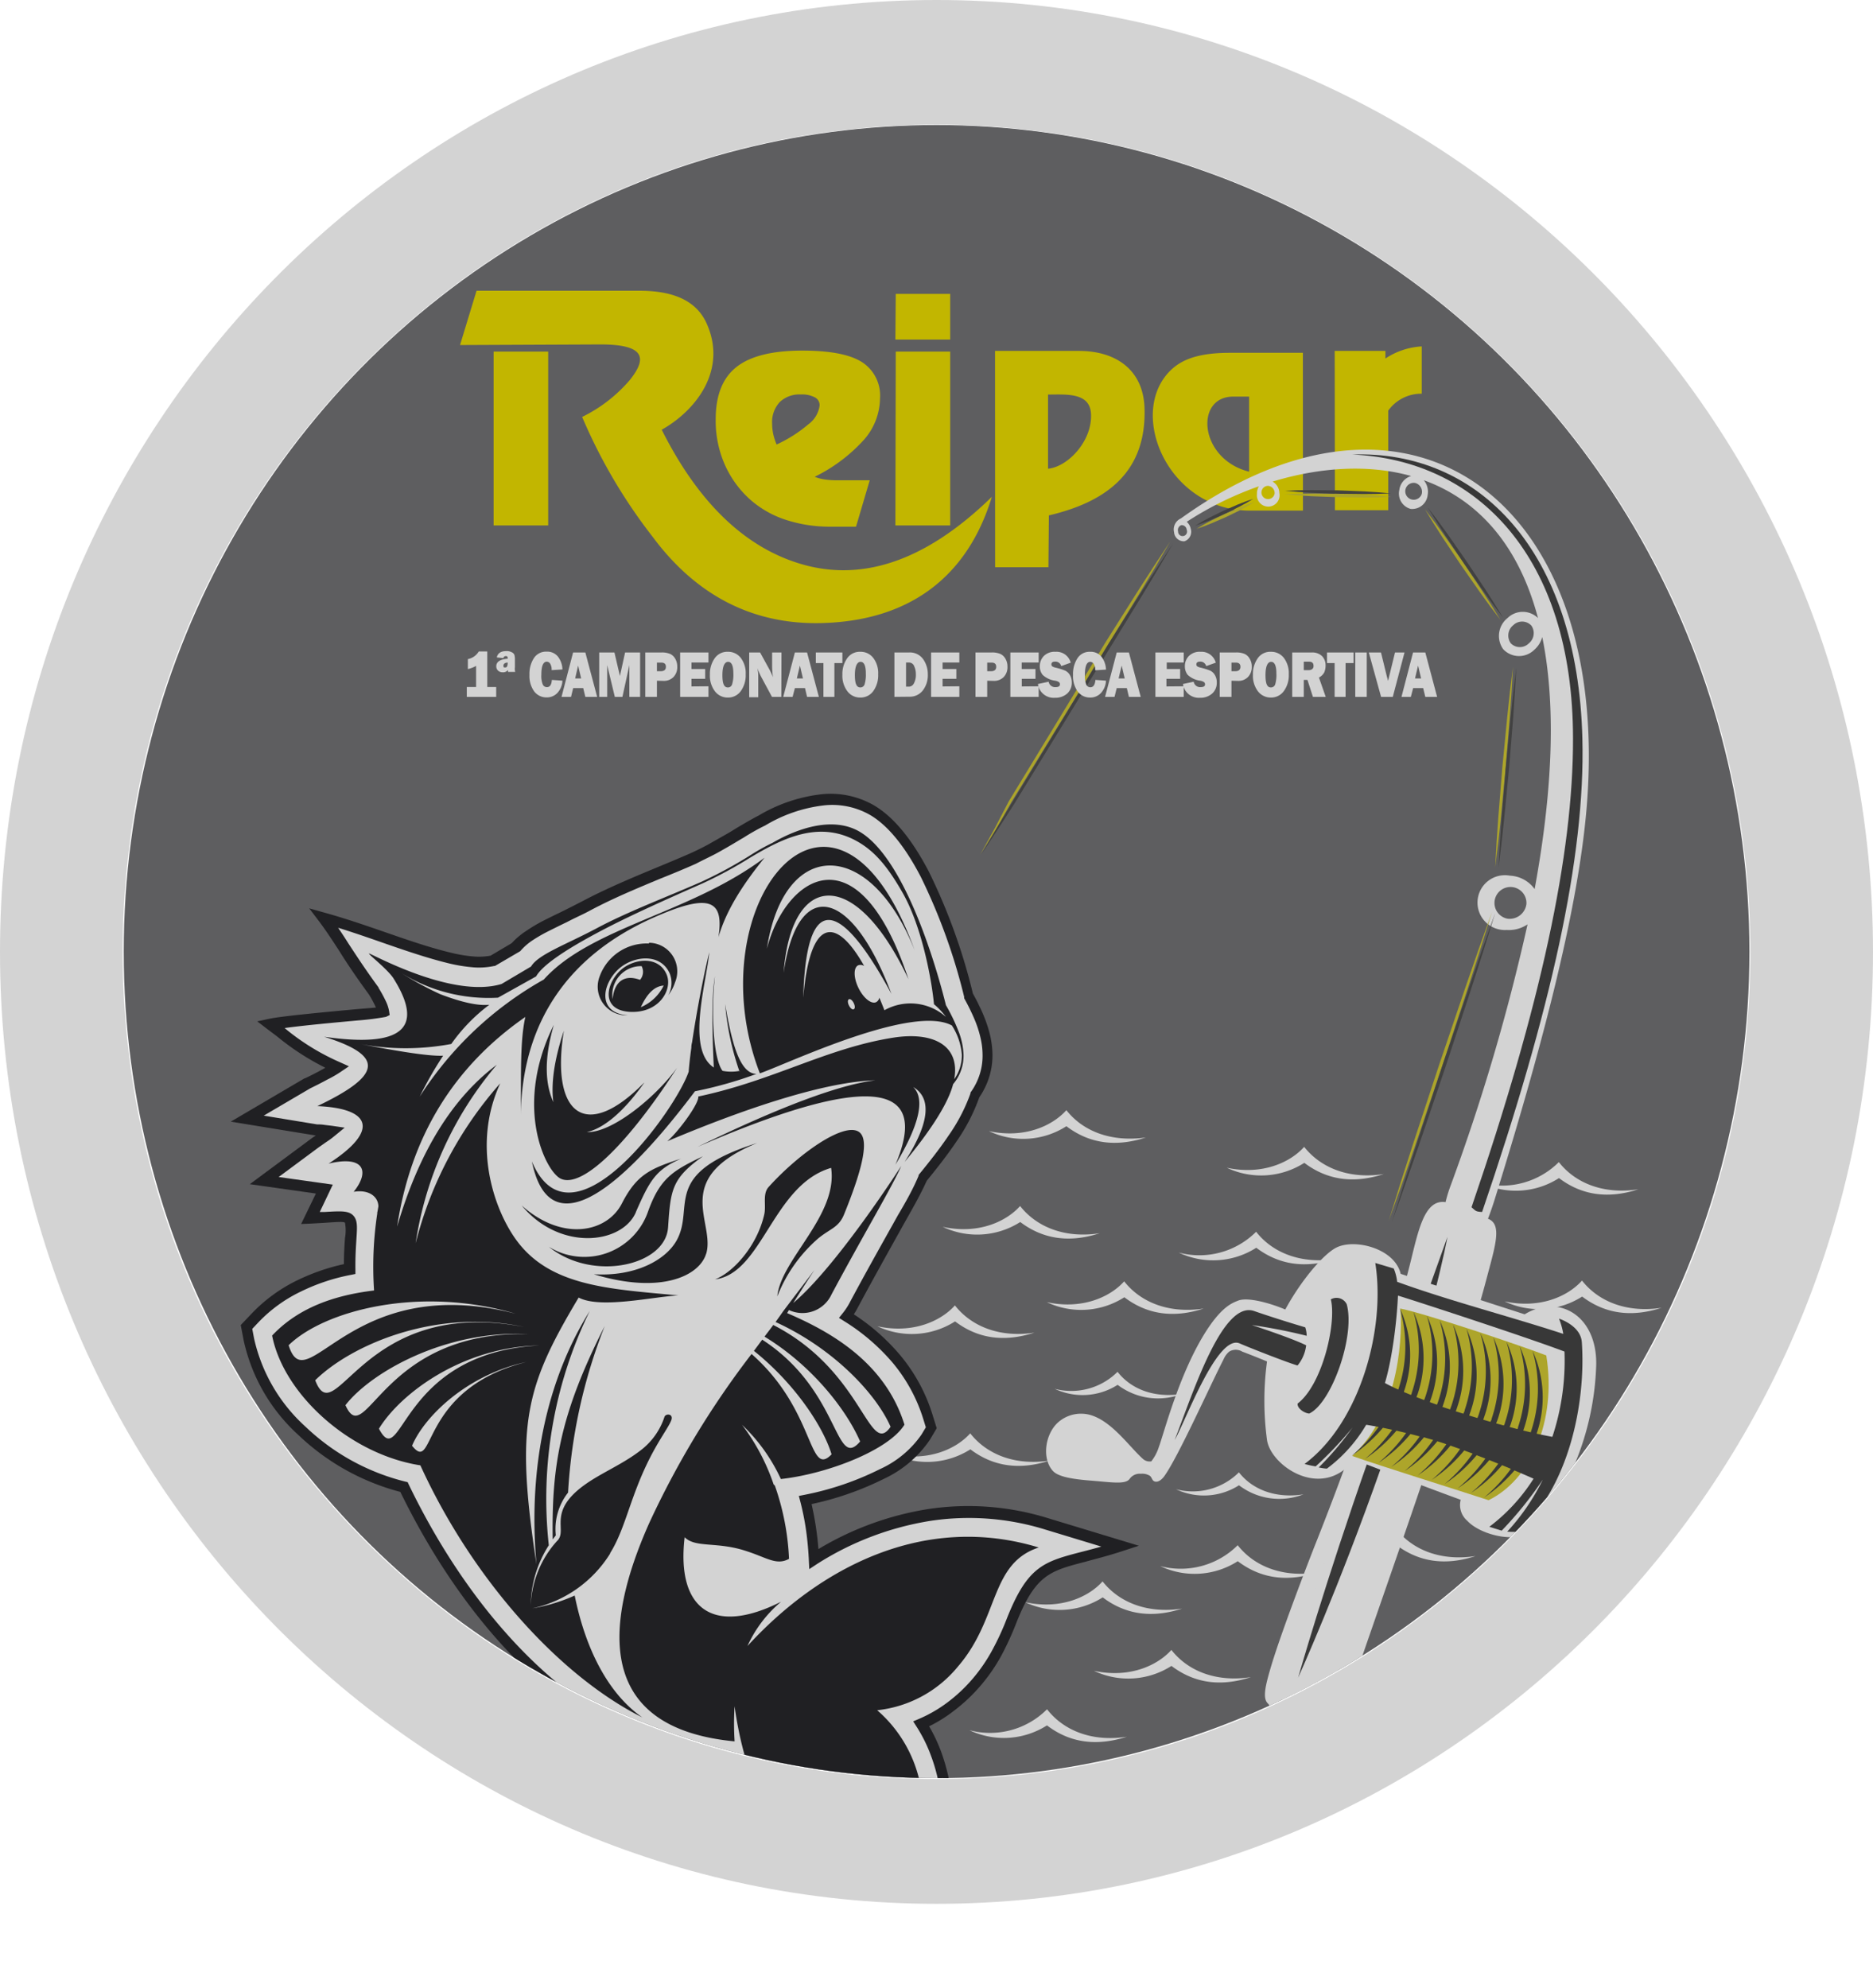
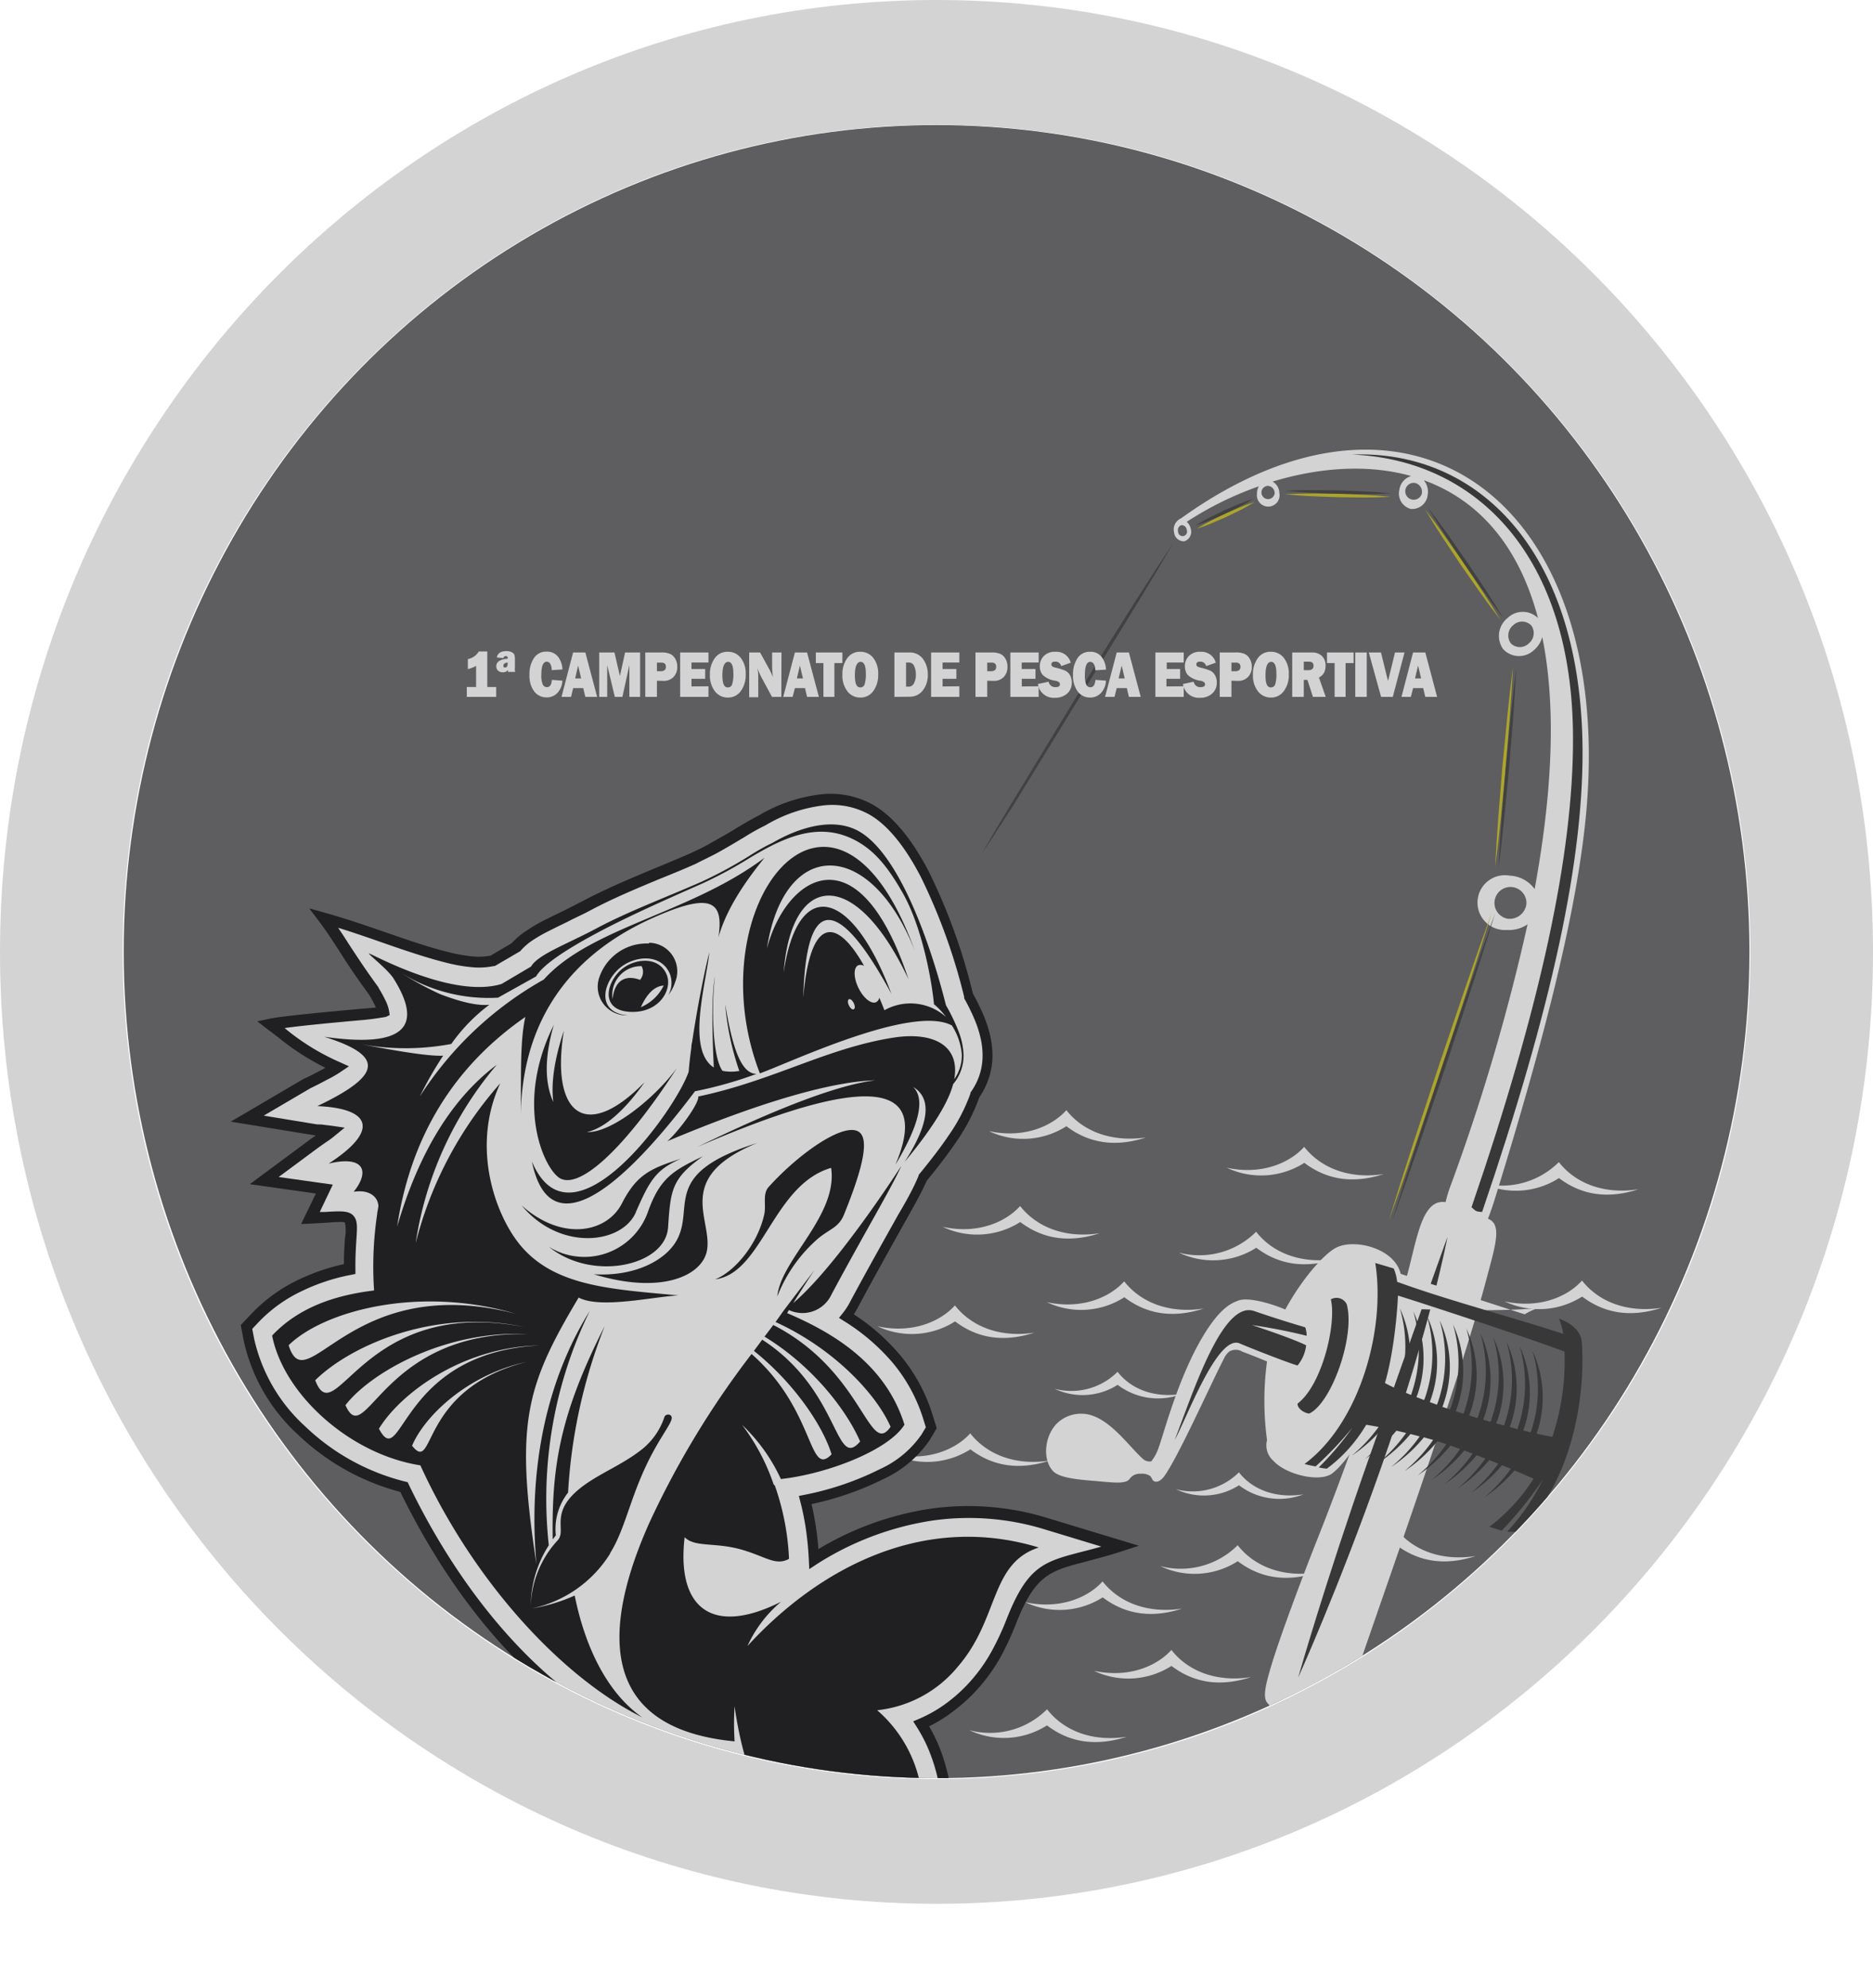
<svg xmlns="http://www.w3.org/2000/svg" viewBox="0 0 246 261.08">
  <defs>
    <style>.cls-1{fill:none;}.cls-2{opacity:0.72;}.cls-3,.cls-7{fill:#202023;}.cls-4,.cls-8{fill:#d3d3d3;}.cls-4,.cls-5,.cls-7{fill-rule:evenodd;}.cls-5{fill:#c2b600;}.cls-6{clip-path:url(#clip-path);}.cls-9{fill:#383838;}.cls-10{fill:#ada52a;}.cls-11{fill:#414141;}</style>
    <clipPath id="clip-path">
      <ellipse class="cls-1" cx="123.01" cy="124.96" rx="106.76" ry="108.54" />
    </clipPath>
  </defs>
  <title>logo_basic</title>
  <g id="Camada_2" data-name="Camada 2">
    <g id="Camada_1-2" data-name="Camada 1">
      <g class="cls-2">
        <ellipse class="cls-3" cx="123.01" cy="124.96" rx="106.76" ry="108.54" />
      </g>
      <path class="cls-4" d="M123,16.38C182,16.38,229.88,65,229.88,125S182,233.62,123,233.62,16.12,185,16.12,125,64,16.38,123,16.38M123,0c67.93,0,123,56,123,125S190.93,250,123,250,0,194,0,125,55.07,0,123,0Z" />
-       <path class="cls-5" d="M109.14,69.16a18.55,18.55,0,0,1-6-.92,13.25,13.25,0,0,1-4.68-2.7,13.47,13.47,0,0,1-3.34-4.7A14.26,14.26,0,0,1,94,55.06c0-3.14.9-5.42,2.72-6.86s4.7-2.16,8.65-2.16c3.61,0,6.21.49,7.81,1.49a5.22,5.22,0,0,1,2.4,4.8,8.36,8.36,0,0,1-2.11,5.42A21.36,21.36,0,0,1,107,62.61a6,6,0,0,0,1.3.35,11.72,11.72,0,0,0,1.68.11h4.25l-1.8,6.09ZM102,58.37a18,18,0,0,0,4.18-2.66,3.63,3.63,0,0,0,1.47-2.48,1.16,1.16,0,0,0-.64-1.06,3.64,3.64,0,0,0-1.82-.37,3.73,3.73,0,0,0-2.78,1,3.85,3.85,0,0,0-1,2.83,6.7,6.7,0,0,0,.14,1.34A8,8,0,0,0,102,58.37Zm15.65-12.2h7.15V69H117.6Zm53.47.16h-9.54c-3.48,0-5.9.59-7.57,2.06-6.17,5.46-.79,18.66,10.12,18.66h7Zm-40.43-.25h11c5,0,8.47,2.59,8.63,7.49.29,8.63-5.28,12.4-12.56,14.11l-.06,6.8h-7Zm44.61,0h6.66v1a9.57,9.57,0,0,1,4.77-1.59V51.7a5.33,5.33,0,0,0-4.4,2.22V67h-7Zm-11.24,6h-2.09c-5.11,0-4.48,8.22,2.09,9.86Zm-26.41-.27c2.37,0,5.47-.3,5.64,2.49.22,3.55-3,7-5.64,7.25Zm-77.23-6.5,2.17-7.13H84c4.34,0,7.41,1.24,8.79,4.25,2.79,6.13-1.36,11.46-5.88,14C91.44,65.46,97.37,71.66,105,74s16.07.22,25.27-8.76c-3.18,10.46-10.77,16.31-22.43,16.58-9,.21-16.43-3.65-22.13-11.34a70.23,70.23,0,0,1-9.25-15.73,19.5,19.5,0,0,0,6.27-4.86c2.26-2.83,2.07-4.69-4-4.66Zm57.23-6.72h7.15v6H117.6ZM64.83,46.17H72V69H64.83Z" />
      <g class="cls-6">
        <path class="cls-4" d="M144.44,161.94c-4.48.7-8.24-.75-10.46-3.57-1.78,2-5.44,3.77-10.17,2.73a10.54,10.54,0,0,0,10.19-.63q4.5,3.41,10.44,1.47Zm70.75-5.77c-4.47.7-8.24-.74-10.45-3.57a10.57,10.57,0,0,1-10.17,2.74,10.51,10.51,0,0,0,10.19-.64c3,2.28,6.48,2.76,10.43,1.47Zm-33.44-2c-4.47.7-8.24-.75-10.46-3.57-1.78,2-5.44,3.76-10.17,2.74a10.54,10.54,0,0,0,10.19-.64q4.5,3.41,10.44,1.47Zm-38.08,65.23a10.51,10.51,0,0,0,10.19-.64q4.5,3.42,10.44,1.47c-4.47.7-8.24-.74-10.45-3.57-1.78,2-5.45,3.77-10.18,2.74Zm-6.17,5.07a10.57,10.57,0,0,1-10.18,2.73,10.54,10.54,0,0,0,10.19-.63Q142,230,148,228.06c-4.48.7-8.24-.75-10.45-3.57Zm37.93-59.15c-4.47.69-8.24-.75-10.45-3.57a10.55,10.55,0,0,1-10.17,2.73,10.54,10.54,0,0,0,10.19-.63q4.49,3.4,10.43,1.47Zm32.35,2.84c-1.78,2-5.44,3.76-10.17,2.73a10.54,10.54,0,0,0,10.19-.63q4.5,3.41,10.44,1.47c-4.48.69-8.24-.75-10.46-3.57Zm-69.9,23.63c-4.47.7-8.24-.75-10.45-3.57-1.78,2-5.45,3.76-10.17,2.74a10.56,10.56,0,0,0,10.19-.64q4.5,3.41,10.43,1.47Zm35.3,11.71a10.51,10.51,0,0,0,10.19-.64q4.5,3.42,10.44,1.47c-4.48.7-8.24-.74-10.45-3.57a10.59,10.59,0,0,1-10.18,2.74Zm-10.62-.59a10.59,10.59,0,0,1-10.18,2.74,10.51,10.51,0,0,0,10.19-.64q4.5,3.42,10.44,1.48c-4.47.69-8.24-.75-10.45-3.58Zm-7.29,8.32c-4.48.69-8.24-.75-10.46-3.57-1.77,2-5.44,3.76-10.17,2.73a10.54,10.54,0,0,0,10.19-.63q4.5,3.41,10.44,1.47Zm7.45-17.89a8.6,8.6,0,0,1-8.26,2.22,8.56,8.56,0,0,0,8.27-.52,8.74,8.74,0,0,0,8.47,1.19c-3.63.57-6.69-.6-8.48-2.89Zm-15.94-13.2a8.6,8.6,0,0,1-8.26,2.23,8.56,8.56,0,0,0,8.27-.52,8.76,8.76,0,0,0,8.47,1.19c-3.63.57-6.69-.6-8.48-2.9Zm-9.3-9.15a10.51,10.51,0,0,0,10.19-.64q4.5,3.42,10.43,1.48c-4.47.69-8.24-.75-10.45-3.57-1.78,2-5.45,3.76-10.17,2.73Zm-1.61,4c-4.47.7-8.24-.75-10.45-3.57-1.78,2-5.45,3.77-10.18,2.74a10.56,10.56,0,0,0,10.2-.64c3,2.28,6.47,2.76,10.43,1.47Zm4.18-29.2c-1.78,2-5.45,3.77-10.17,2.74a10.49,10.49,0,0,0,10.18-.64q4.5,3.42,10.44,1.48C146,150,142.26,148.6,140.05,145.77Z" />
        <path class="cls-4" d="M94.81,231.73c3.75,13,12.49,21.73,26.46,25.43l9.84,2.6c-5.86-6.89-8.67-6.87-7.22-15.84a27.4,27.4,0,0,0,.18-9.43,22.19,22.19,0,0,0-3.08-8.14,19.83,19.83,0,0,0,7.23-5.4,26.82,26.82,0,0,0,4.65-8.15c3.34-8.44,5.73-6.94,14.26-9.74l-9.74-3c-10.95-3.33-21.52-1-30.55,4.63v-.19a37.72,37.72,0,0,0-1.13-7.56c5.66-1.12,13.29-3.94,15.84-8.24l.73-1.24-.43-1.39c-1.86-6-5.81-10.17-10.68-13.26a9.23,9.23,0,0,0,.88-1.35c1.88-3.51,3.82-7,5.76-10.46,1.13-2,2.44-4.24,3.39-6.38,2.5-3,5.66-7.09,6.88-10.88a8.91,8.91,0,0,0,1.66-5.37,12.67,12.67,0,0,0-.84-4.13,25.71,25.71,0,0,0-1.68-3.56c-1.87-7.44-6.11-20.43-12.67-24.32-4.56-2.71-10.22-1.12-14.52,1.37-1.11.54-2.18,1.19-3.24,1.82a53.76,53.76,0,0,1-5.88,3.19c-4.62,2.06-9.44,3.79-13.91,6.17-1.81,1-3.67,1.8-5.49,2.73a12.86,12.86,0,0,0-3.87,2.72l-3,1.75a12.75,12.75,0,0,1-5.5-.32c-5.25-1.25-10.91-3.66-16.69-5.28,1.89,2.51,3.34,5.21,6.57,9.59a10.23,10.23,0,0,1,1.28,2.75c-.2.09-12.31,1.05-14.81,1.59,3.53,2.67,4.8,3.84,8.75,5.61a32.81,32.81,0,0,1-3.92,2.15l-7.88,4.65,9.1,1.48a17.9,17.9,0,0,1,1.9.18,23.1,23.1,0,0,1-2,1.45l-6.81,5.05,7.89,1.11L40.74,160c7-.31,5.1-1.1,5.16,6.67a22.6,22.6,0,0,0-12.41,6.44l-1.13,1.2.3,1.63c1.79,9.43,11.29,17.26,20.39,19.37C61.5,212.8,75.88,229.24,94.81,231.73Z" />
        <path class="cls-7" d="M95.51,231.53a35.3,35.3,0,0,0,9.32,16,37.31,37.31,0,0,0,16.62,8.93l7.49,2c-.62-.68-1.2-1.28-1.74-1.84-3.68-3.81-5.22-5.41-4-12.79a37.65,37.65,0,0,0,.49-4.61,21.61,21.61,0,0,0-.31-4.57,22.31,22.31,0,0,0-1.14-4.19,19.43,19.43,0,0,0-1.83-3.68l-.47-.74.8-.34a18,18,0,0,0,3.69-2.14,20.48,20.48,0,0,0,3.27-3.06,21.31,21.31,0,0,0,2.59-3.75,35.09,35.09,0,0,0,1.94-4.19c2.75-6.95,4.88-7.5,10-8.82.74-.19,1.54-.4,2.42-.65l-7.41-2.25a33.83,33.83,0,0,0-15.08-1.12,39.12,39.12,0,0,0-14.87,5.67l-1,.66-.07-1.44c-.07-1.28-.19-2.55-.37-3.79a35.15,35.15,0,0,0-.73-3.62l-.2-.76.76-.15a38.6,38.6,0,0,0,9.89-3.37,13.32,13.32,0,0,0,5.46-4.54l.57-.95-.33-1.07a21.35,21.35,0,0,0-4.07-7.46,27.1,27.1,0,0,0-6.31-5.4l-.7-.44.52-.65c.16-.2.3-.39.43-.59h0c.14-.21.27-.42.39-.64,1.7-3.19,3.52-6.45,5.35-9.72l.42-.75.64-1.15c1-1.68,2-3.45,2.71-5.17l0-.1.06-.07c1.24-1.52,2.65-3.28,3.88-5.11a23.16,23.16,0,0,0,2.87-5.52l0-.11.06-.09a8.26,8.26,0,0,0,1.17-2.36,8.07,8.07,0,0,0,.36-2.57,9.9,9.9,0,0,0-.23-2,14.22,14.22,0,0,0-.56-1.93c-.22-.6-.48-1.18-.75-1.75s-.57-1.14-.88-1.7l0-.08,0-.11a77.14,77.14,0,0,0-5.69-15.74c-1.85-3.56-4.07-6.6-6.64-8.12a10,10,0,0,0-6.18-1.26,19.29,19.29,0,0,0-7.62,2.63l0,0c-1,.48-2,1.06-2.91,1.64l-.27.15c-1,.61-2,1.19-2.91,1.7s-2,1-3,1.53c-1.53.68-3.15,1.35-4.78,2-3.07,1.28-6.15,2.56-9.08,4.12-1,.55-2.07,1-3.1,1.55-.82.39-1.62.79-2.4,1.18a19.93,19.93,0,0,0-2,1.14,7.78,7.78,0,0,0-1.65,1.41l-.08.09L65,126.85l-.11,0a9.6,9.6,0,0,1-3,.15,20.61,20.61,0,0,1-2.83-.47c-2.91-.7-5.93-1.74-9-2.81-1.86-.65-3.74-1.3-5.65-1.89.43.63.86,1.28,1.31,2,1.06,1.62,2.29,3.51,4,5.84l0,.05a17.67,17.67,0,0,1,.93,1.7,5,5,0,0,1,.45,1.34l.08.53-.48.24A36.06,36.06,0,0,1,47,134c-2.95.27-7.13.65-9.62,1a30.28,30.28,0,0,0,7.23,4.47l1.22.55-1.11.75c-.52.35-1.14.71-1.74,1-.89.49-1.79.93-2.24,1.15l-6.1,3.58,7,1.15c.23,0,.58,0,1,.07l1,.12,1.63.24L44,149.12c-.31.26-.65.52-1,.75s-.82.58-1.07.74l-5.33,3.95,7.11,1L42,159.15l.66,0c2.23-.13,3.23-.19,3.84.59.47.61.41,1.45.31,3-.06,1-.15,2.23-.13,3.94v.61l-.59.12a25.94,25.94,0,0,0-6.51,2.16A19.07,19.07,0,0,0,34,173.58l-.87.92.24,1.26a22.08,22.08,0,0,0,6.77,11.6,29.14,29.14,0,0,0,13.06,7.19l.34.08.15.32c4.52,9.37,10.74,18.42,18.46,25.16,6.55,5.72,14.18,9.76,22.74,10.89l.48.06.13.47Zm8.32,17.05a36.43,36.43,0,0,1-9.58-16.18c-8.68-1.25-16.41-5.37-23-11.17-7.79-6.8-14.08-15.9-18.67-25.32a30.65,30.65,0,0,1-13.39-7.47A23.55,23.55,0,0,1,32,176l-.38-2L33,172.55a20.78,20.78,0,0,1,5.93-4.37A27.25,27.25,0,0,1,45.17,166c0-1.42.08-2.55.14-3.43a5.51,5.51,0,0,0,0-2c-.13-.17-.9-.12-2.6,0l-1.93.11-1.23.05,1.94-4-8.68-1.23,8.27-6.13,0,0,.4-.26-11.17-1.82L40,141.6l.06,0c.41-.19,1.28-.62,2.2-1.12l.47-.27a33,33,0,0,1-6.31-4.09l-1.33-1-1.3-1,1.59-.34c1.7-.36,7.61-.9,11.46-1.26l2.53-.21-.09-.21a14.52,14.52,0,0,0-.83-1.52c-1.76-2.4-3-4.27-4-5.88-.89-1.36-1.66-2.54-2.51-3.67l-1.33-1.75,2.1.59c2.62.73,5.22,1.62,7.76,2.5,3.06,1.06,6,2.09,8.9,2.77a18.34,18.34,0,0,0,2.62.44,8.27,8.27,0,0,0,2.45-.09l2.77-1.64a9.6,9.6,0,0,1,1.88-1.59A21.65,21.65,0,0,1,71.18,121c.82-.42,1.62-.81,2.43-1.2,1-.49,2-1,3-1.52,3-1.58,6.09-2.88,9.21-4.18,1.57-.65,3.14-1.3,4.75-2,1-.45,2-.94,2.93-1.48s2-1.11,2.88-1.66l.25-.16c1-.59,2-1.19,3-1.7a20.73,20.73,0,0,1,8.17-2.79,11.41,11.41,0,0,1,7,1.45c2.84,1.68,5.23,4.93,7.2,8.71a77.28,77.28,0,0,1,5.78,16c.31.56.61,1.12.88,1.71a18.12,18.12,0,0,1,.8,1.87,15.36,15.36,0,0,1,.63,2.13,12.12,12.12,0,0,1,.26,2.25,9.62,9.62,0,0,1-.43,3,10,10,0,0,1-1.3,2.67,24.39,24.39,0,0,1-3,5.8c-1.26,1.87-2.66,3.63-3.9,5.15-.78,1.73-1.78,3.5-2.74,5.19l-1.06,1.9c-1.77,3.18-3.55,6.37-5.33,9.7q-.21.39-.45.75h0l0,0a27.77,27.77,0,0,1,6,5.26,22.58,22.58,0,0,1,4.36,8l.53,1.7-.91,1.53a14.87,14.87,0,0,1-6,5.1,39.93,39.93,0,0,1-9.53,3.33c.23,1,.42,2,.57,3s.26,1.94.33,2.91a40.17,40.17,0,0,1,14.38-5.25,35.32,35.32,0,0,1,15.71,1.17l12,3.64-2.24.73c-1.88.62-3.46,1-4.82,1.38-4.58,1.19-6.51,1.69-9,7.93a39,39,0,0,1-2,4.38,23.05,23.05,0,0,1-2.77,4,22.56,22.56,0,0,1-3.51,3.29,18.83,18.83,0,0,1-3.21,2,21.44,21.44,0,0,1,1.53,3.21,25.77,25.77,0,0,1,1.21,4.47,24,24,0,0,1,.33,4.88,40,40,0,0,1-.51,4.79c-1.07,6.65.32,8.09,3.63,11.52,1,1,2.12,2.19,3.42,3.73l1.53,1.8-12.1-3.21A38.55,38.55,0,0,1,103.83,248.58Z" />
        <path class="cls-7" d="M111.5,131.22c.17-.09.45.13.63.5s.19.72,0,.81-.45-.14-.63-.5-.19-.72,0-.81Zm-27.14,94.3c-4.33-3-7.41-8.72-8.88-16a23,23,0,0,1-5.6,1.69A16,16,0,0,0,80.14,204l0-.06h0c2.12-3.37,2.68-7.84,5.66-13.33,1.06-1.95,2-3.23,2.32-4,.47-1-.74-1.07-.87-.49A9.08,9.08,0,0,1,84,190.56c-2.24,1.7-4.85,2.79-6.94,4.23-5.4,3.72-2.38,6.14-3.91,7.58a13.33,13.33,0,0,0-3.44,8.43,14.88,14.88,0,0,1,2.37-7.88,56.11,56.11,0,0,1,5.38-30.77c-5.62,9-8.14,20.59-7,33.27C67.65,187,69,182.11,76,170.39c2.86,1.52,9.91-.14,13.11-.28-9.21-.87-17.11-1.17-21.53-7.6-2.89-4.19-5.51-12.39-1.88-20.25a50.25,50.25,0,0,0-11.11,21,46.92,46.92,0,0,1,10.66-23.44q-8.79,6.58-13.09,21.25Q54.84,143.37,69,133.54c-.7,3.14-.55,7.2-.6,13,.13-12.33,6.32-21.47,18.45-26.48,6.57-2.76,8.22-1.63,7.51,3,.94-3.23,2.88-6.52,6.06-10.43-9.8,7.36-22.8,9.1-29,16A46.16,46.16,0,0,0,55.13,144a48.48,48.48,0,0,1,3.07-5.37c-1.85.09-5.87-.57-10.93-1.54a32.57,32.57,0,0,0,12,0h0a22.94,22.94,0,0,1,5-5.15q-2.17.24-6.43-1.38a41.4,41.4,0,0,1-5.07-2.75,21.72,21.72,0,0,0,12.64,3.2h0l5-2.79,0,0c.88-1.55,4.07-3.61,8.16-5.79S87.76,118,92.28,116a56.16,56.16,0,0,0,6.25-3.38c4.41-2.64,9.25-5,14.29-2,2.24,1.33,3.9,3.4,5.76,6.67,2.52,4.45,3.79,11.39,4.09,14.58a9.41,9.41,0,0,1,1.57,1.67,7,7,0,0,0-8.08-.88c-.22-.57-.45-1.13-.67-1.66a.82.82,0,0,1-.4.59c-.62.32-1.66-.49-2.32-1.82s-.7-2.66-.08-3a.89.89,0,0,1,.81.08c-3.7-6.58-7.11-6.39-8,4.16.36-13.67,4.62-13.37,11.58-.5-5.24-14-12.32-15.42-14.16-2.77,1-13.3,9.43-14,16.4.85-6.68-20.1-16.21-13.31-18.6-4,2.25-14.68,13.56-14.54,19.41.19-10.53-28.88-28.88-6-20.33,16.17,3.74-1.31,20-9.1,25.22-6.29a8.27,8.27,0,0,1,1.31,3.83,5.43,5.43,0,0,1-1,3.23c.8-4.44-2.74-6.28-8-5.46-8.76,1.37-15.73,5.64-25.62,7.73.14.86-2.49,4.49-4.06,5.87,11.44-4.83,21.24-7.83,27.31-8q-7.18.88-23.36,8.75,33.14-14.36,26,2.34c3.16-5.25,3.93-8.65,2.34-10.21,2.37,1.41,2.28,4.56-1.13,9.84,3-3.6,5.67-7.45,6.37-10.21h0a5.77,5.77,0,0,0,1.37-3.85,9.32,9.32,0,0,0-.64-3.05h0a24.46,24.46,0,0,0-1.67-3.47c-1.52-6.12-5.61-19.38-11.31-22.77-3.48-2.06-8.14-.49-11.47,1.45-.91.43-1.93,1-3.09,1.74a56.56,56.56,0,0,1-6.22,3.36c-4.53,2-9.6,3.89-13.71,6.08s-7.76,3.47-8.69,5.06l-3.87,2.29c-6.56,2-17.39-4.16-17.42-4s2.36,2,3.19,3.22q6.28,9.93-9.08,7.71c8.14,2.55,7.45,5.13-.89,9.11,7.18.3,8.1,3.28,1.48,7.55,4.78-1.14,5.39,1.1,3.29,3.7,2-.33,3.22.63,3.25,1.92l-.12.68-.07.26.06-.14a46.63,46.63,0,0,0-.44,10.24c-5.09.61-9.89,2.2-13.39,5.92C37.26,183.13,46,191,55.21,192.42c6.82,14.94,18.28,27.67,29.15,33.1Zm-16.61-53c-21.81-5.65-27.48,11.69-29.84,4.13,4.7-4.58,17.24-7.86,29.84-4.13Zm1.37,6.33c-14.2,3.61-11.92,14.83-15,11,1.59-3.8,7.16-9.3,15-11Zm1.74-2.17c-18.48.94-18,16.77-21.09,10.93,2.8-4.59,10.92-10.74,21.09-10.93Zm-1.42-1.49c-19.36-.53-21.36,15.39-24.07,9.33,3.4-4.37,13.24-9.91,24.07-9.33Zm-.59-.94c-21.3-4.11-24.74,14.05-27.45,7,4.69-4.62,15.81-9.49,27.45-7ZM121,235.06c1.47,8.3-3.32,13.77,1.12,19q-22.29-5.91-25.64-30c-.16,2.48,0,4.41,0,4.61C78.25,226.92,79.25,213.5,85.27,200A116.66,116.66,0,0,1,98.71,177.8c8.45,7.43,7.42,16.35,10.51,13.18-1.11-3.67-4.84-9.3-10.2-13.59l1.09-1.47c10.31,6.68,9.51,17.28,12.86,13.37-1.82-4.2-6.35-10-12.56-13.77.38-.51.77-1,1.15-1.53,11.86,6.07,12.54,17.5,15.41,13.37-1.92-4.39-7.58-10.34-15.11-13.76.34-.47.67-.93,1-1.41l0,0c1.33-1.76,2.7-3.55,4.11-5.42-.83,1.25-1.77,2.72-2.79,4.34,5.77-4.86,14.19-18,14.19-18-1.12,2.6-4.79,8.71-9.15,16.85a4.2,4.2,0,0,1-5.6,2.07l-.24.4c5.48,2.35,12.83,6.35,15.41,14.65-2,3.29-10,6.45-16.23,7.14a23.17,23.17,0,0,0-5.1-7.12,27.55,27.55,0,0,1,4.15,7.83l.16.15a33.26,33.26,0,0,1,1.86,9.62c-1.64.9-2.88-.14-5.55-1-3.86-1.31-6.73-.39-8.16-1.84-1.1,9.41,3.7,13,12.67,8.47a16.49,16.49,0,0,0-4.42,5.82c9.52-10.39,23.25-17.5,38.26-12.94-6.46,2.12-5.15,9.32-10.63,15.65a15.87,15.87,0,0,1-10.59,5.72A17.34,17.34,0,0,1,121,235.06ZM72.59,202.12c-.15-9.67,1-16.49,6.84-28A70.22,70.22,0,0,0,74.61,196,7.73,7.73,0,0,0,73,201.61l-.38.51ZM93.92,168c2.36-.91,5.49-4.33,6.45-8.49.29-1.23-.26-2.72.59-3.65,4-4.42,9.77-8.44,11.78-7.27,1.45.85.71,4.52-1.89,10.9-.7,1.71-1.79,1.83-3.37,3.12a19.46,19.46,0,0,0-5.39,7.63c.45-4.84,8-10.64,7.07-16.88-7.67,2.23-9,13.85-15.24,14.64Zm3.2-27.31a36.27,36.27,0,0,1-1.88-8.84c.91,5.42,2,9.15,4.12,9.17a53.13,53.13,0,0,1-8.08,2.28c-11.8,15.67-19.43,19-21.42,9.22,5.18,12.33,18.88-6.74,20.59-11.79.07-.89.19-2,.35-3.12a2.83,2.83,0,0,1,.1-.75c.59-4,1.55-9,2.26-11.81-.38,4-3.06,12.77.59,15.13-.16-3.61-.37-9,.15-12-.54,4.93-.2,10.91,1,12.44a6,6,0,0,0,2.26,0Zm-14.55-7.83c-3.54-.29-3.06-3.52-1.14-5.38,1.66-1.59,5-2.07,6.11.45.88,2-1,5.25-5,4.93Zm1.6-.6c.82-1.82,1.83-2.77,3-2.84a5.9,5.9,0,0,1-3,2.84Zm-.11-3.59c-1.93-.71-3.36.07-3.6,2.54a3.77,3.77,0,0,1,3.81-4.34,1.61,1.61,0,0,1-.21,1.8Zm1.18-4.87A3.75,3.75,0,0,1,88.66,129a5.62,5.62,0,0,1-.88,1.68,3.35,3.35,0,0,0,.18-2.85c-1.25-2.81-4.95-2.28-6.8-.5-2.14,2.06-2.67,5.66,1.27,6h-.24a3.76,3.76,0,0,1-3.43-5.12,6.56,6.56,0,0,1,6.48-4.31Zm-.65,18.41c-2.75,3.9-5.4,6-7.51,6.45,3.18.14,8.87-4.38,11.85-8.44-7.37,11.37-13.21,16.22-15.6,14.36-2.09-1.62-5.65-9.84-.59-20-1.38,4.71-1.07,7.94-.06,10.15-.32-2.26.06-5.43,1.38-9.38-1.76,10.82,2.74,14.74,10.53,6.83Zm8.16,22.4c-.86,2.93-5.93,5.4-14.76,2.72,5.46.33,9.48-1.88,10.9-4.48,2.42-4.42-2.17-8.73,10.57-12.76C88,154.78,94,160.5,92.75,164.64Zm-9.24-5.41c-1.82,4.19-10,5.14-15-.91,5.35,4.79,11.21,3.57,13.17-.26s3.79-4.59,7.77-5.88c-3.34,1.46-4.11,2.86-5.93,7Zm4.23,2c-.34,5-9.9,7.18-15.66,2.52a8.85,8.85,0,0,0,13-4.53c1.57-4.44,3.27-5.46,7.24-7.35C88.19,154.77,88.07,156.28,87.74,161.26Z" />
        <path class="cls-8" d="M208.37,106.28c3.47-40.21-22.81-60.09-53.27-38.2a1.58,1.58,0,0,0-.9,1.81,1.29,1.29,0,0,0,1.36,1.19,1.32,1.32,0,0,0,.84-1.62,1.72,1.72,0,0,0-.53-.94,43.93,43.93,0,0,1,9.47-4.66,1.86,1.86,0,0,0-.25,1,1.49,1.49,0,1,0,2.94-.12,1.76,1.76,0,0,0-.89-1.5c6-1.82,12.42-2.35,18.2-.73a2.19,2.19,0,0,0-1.55,1.82,2.09,2.09,0,0,0,1.49,2.5A2.05,2.05,0,0,0,187.51,65a2.37,2.37,0,0,0-.51-1.94c6.7,2.42,12.32,8,15,18.1a2.86,2.86,0,0,0-4,0,3,3,0,0,0-.57,4.09,2.85,2.85,0,0,0,4.07.09,3.38,3.38,0,0,0,1.06-1.69c1.67,8.18,1.59,19-1,33.1a4.23,4.23,0,0,0-3.24-1.76,3.6,3.6,0,1,0-.43,7.13,4.36,4.36,0,0,0,2.74-.74A267.88,267.88,0,0,1,190.41,156a19.06,19.06,0,0,0-.55,1.86c-2.83-.43-3.6,3.88-4.7,8.26-3.33,13.17-9.68,29.84-12.42,36.71-.72,1.81-4.77,12.26-6,16.69-.63,2.18-.85,3.54-.24,4.15.87.87.11,2.12-.13,3.07-.38,1.46,0,2.7,1.93,3.48,1.59.65,4.24.61,4.69-1.79.23-1.23.69-1.7,1.34-1.82,1.48-.26,2.22-1.94,2.66-3.34,2.16-7,14.2-40,18.22-55.23,1.19-4.5,2.12-7.27.22-8,.24-.61.55-1.49.82-2.34C202.2,138.55,207.18,120.12,208.37,106.28ZM155.86,69.57a.59.59,0,1,1-1.13.22.68.68,0,0,1,.43-.83A.66.66,0,0,1,155.86,69.57Zm11.55-4.77a.87.87,0,1,1-.89-1A.94.94,0,0,1,167.41,64.8Zm19.32.07a1.11,1.11,0,1,1-.87-1.45A1.2,1.2,0,0,1,186.73,64.87ZM200.8,84.48a1.67,1.67,0,0,1-2.37,0,1.74,1.74,0,0,1,.33-2.39,1.66,1.66,0,0,1,2.37.06A1.73,1.73,0,0,1,200.8,84.48ZM198,120.64a2.1,2.1,0,1,1,2.48-1.93A2.22,2.22,0,0,1,198,120.64Z" />
        <path class="cls-8" d="M189.77,159.4c-5.6,15.85-9.27,26.49-11.66,33.49-6.9,20.21-8.41,25.72-9.51,27.27a3,3,0,0,0-.57,1.58,3.75,3.75,0,0,0,2.32,3.27,3.7,3.7,0,0,0,4.05-.69,3.65,3.65,0,0,0,.81-2.41c0-3.45,4.32-11.27,9.86-27,7.2-20.4,7.89-29.73,9.44-32.2a2.16,2.16,0,0,0,.37-1.59c-.36-1.36-2.81-1.77-3.06-1.81A5.92,5.92,0,0,0,189.77,159.4Z" />
        <path class="cls-9" d="M190.11,162.42s-2,11.09-8.69,30.21c-5.63,16-10.92,27.67-10.92,27.67s3.52-12.39,9.23-28.63C186.09,173.58,190.11,162.42,190.11,162.42Z" />
-         <path class="cls-8" d="M200.25,172.59c-5-1.61-13.14-4.25-16.29-5.32-.76-3.31-6-4.67-8.45-3.44-1.7.86-4.66,4.35-6.7,8.13-1.93-.82-4.94-1.68-6.21-1.16-.72.29-2.19.75-4.45,4.42-3.37,5.49-5.3,13.07-5.94,14.77a6,6,0,0,1-1,1.91,1.36,1.36,0,0,1-1-.24c-1.71-1.46-4-4.86-6.78-5.78a4.53,4.53,0,0,0-4.57,1c-1.66,1.62-2,4.75-.56,6.29.7.76,2.58,1.07,5,1.26,2.68.21,4.49.54,5.06-.22a1.61,1.61,0,0,1,1.47-.68,1.9,1.9,0,0,1,1.2.27c.25.2.28.58.55.71.57.26,1.12-.38,1.29-.6,1.78-2.39,6.08-12,7.84-15.42a2.69,2.69,0,0,1,.73-1,1.64,1.64,0,0,1,1.72,0c1.12.42,2.41.94,3.25,1.29a38.54,38.54,0,0,0,0,10.32c.5,3.42,7.25,8,11.44,2.57,4.49,1.74,10,3.81,14,5.28a2.72,2.72,0,0,0,.86,2.75c1.72,1.85,6.06,2.8,7.65,1.67,1.94-1.4,5.39-6.84,6.13-8.33a36.51,36.51,0,0,0,3.14-13.36C210,172.87,204.81,169.8,200.25,172.59Z" />
-         <path class="cls-10" d="M195.51,197c-4.79-1.57-14.51-4.59-17.91-5.81,6.57-6,6.56-16.77,6.32-19.36,3.63.75,16.19,5,19.17,6.16C204.48,186.7,201,194.32,195.51,197Z" />
+         <path class="cls-8" d="M200.25,172.59c-5-1.61-13.14-4.25-16.29-5.32-.76-3.31-6-4.67-8.45-3.44-1.7.86-4.66,4.35-6.7,8.13-1.93-.82-4.94-1.68-6.21-1.16-.72.29-2.19.75-4.45,4.42-3.37,5.49-5.3,13.07-5.94,14.77a6,6,0,0,1-1,1.91,1.36,1.36,0,0,1-1-.24c-1.71-1.46-4-4.86-6.78-5.78a4.53,4.53,0,0,0-4.57,1c-1.66,1.62-2,4.75-.56,6.29.7.76,2.58,1.07,5,1.26,2.68.21,4.49.54,5.06-.22a1.61,1.61,0,0,1,1.47-.68,1.9,1.9,0,0,1,1.2.27c.25.2.28.58.55.71.57.26,1.12-.38,1.29-.6,1.78-2.39,6.08-12,7.84-15.42a2.69,2.69,0,0,1,.73-1,1.64,1.64,0,0,1,1.72,0c1.12.42,2.41.94,3.25,1.29a38.54,38.54,0,0,0,0,10.32a2.72,2.72,0,0,0,.86,2.75c1.72,1.85,6.06,2.8,7.65,1.67,1.94-1.4,5.39-6.84,6.13-8.33a36.51,36.51,0,0,0,3.14-13.36C210,172.87,204.81,169.8,200.25,172.59Z" />
        <path class="cls-9" d="M204.54,188.8c-.82-.14-1.74-.32-2.72-.54a14.63,14.63,0,0,0-.54-10.89,17.81,17.81,0,0,1-.22,10.67s0,0,0,.05l-1-.24.06-.16a14.62,14.62,0,0,0-.53-10.92,17.81,17.81,0,0,1-.22,10.67c0,.07,0,.14-.08.22l-1-.27c0-.09.07-.19.1-.29a14.63,14.63,0,0,0-.53-10.92,17.76,17.76,0,0,1-.21,10.67c0,.12-.09.23-.13.34l-1-.27c0-.13.1-.26.14-.4a14.62,14.62,0,0,0-.53-10.92,17.76,17.76,0,0,1-.21,10.67c0,.15-.11.29-.16.44l-.95-.28.15-.44a14.63,14.63,0,0,0-.53-10.92,17.76,17.76,0,0,1-.21,10.67c-.05.16-.12.31-.17.47l-1.09-.33c.06-.16.11-.32.17-.49a14.63,14.63,0,0,0-.53-10.92,17.81,17.81,0,0,1-.22,10.67c0,.17-.12.33-.18.5l-1-.31c.06-.16.12-.32.17-.49a14.63,14.63,0,0,0-.53-10.92,17.76,17.76,0,0,1-.21,10.67l-.18.49-1-.33c.06-.15.11-.31.16-.47a14.63,14.63,0,0,0-.53-10.92A17.76,17.76,0,0,1,188.9,184c-.05.16-.11.31-.17.46l-.94-.34.15-.43a14.62,14.62,0,0,0-.53-10.92,17.76,17.76,0,0,1-.21,10.67l-.15.41-1-.38c0-.1.07-.21.11-.32a14.63,14.63,0,0,0-.53-10.92,17.76,17.76,0,0,1-.21,10.67c0,.1-.07.19-.1.28l-.92-.38,0-.08a14.6,14.6,0,0,0-.54-10.92,17.76,17.76,0,0,1-.21,10.67h0a24.67,24.67,0,0,1-2.25-1.13c-.08,1.83-2.51,5.67-2.51,5.67s.84.12,2.18.37a20.53,20.53,0,0,1-3.53,3.77,19.82,19.82,0,0,0,4.09-3.66l1.22.26a20.75,20.75,0,0,1-3.57,3.83,19.84,19.84,0,0,0,4.13-3.71l1.27.3a20.51,20.51,0,0,1-3.65,3.94,19.82,19.82,0,0,0,4.22-3.8c.39.1.8.2,1.21.32a20.45,20.45,0,0,1-3.73,4,19.5,19.5,0,0,0,4.29-3.89l1.21.35a20.66,20.66,0,0,1-3.77,4.1,19.72,19.72,0,0,0,4.32-3.93l1,.32.18.07a20.81,20.81,0,0,1-3.76,4.1,19.74,19.74,0,0,0,4.3-3.92l1.27.45a20.45,20.45,0,0,1-3.74,4.06,19.47,19.47,0,0,0,4.28-3.87l1.11.41a20.48,20.48,0,0,1-3.69,4,19.42,19.42,0,0,0,4.21-3.79l1.15.44a20.63,20.63,0,0,1-3.65,3.93,19.59,19.59,0,0,0,4.16-3.73l1.18.47a20.74,20.74,0,0,1-3.58,3.85,19.68,19.68,0,0,0,4.08-3.65l1.16.48a20.41,20.41,0,0,1-3.53,3.78,20,20,0,0,0,4-3.57c1.71.72,2.79,1.21,2.79,1.21A25.27,25.27,0,0,0,204.54,188.8Z" />
        <path class="cls-9" d="M195.61,200.49a24,24,0,0,0,6.5-7.48c-5.18-1.88-16.75-5.33-22-7.16a19.54,19.54,0,0,1-5.83,7c-.28,0-.76-.09-1.08-.15a39.72,39.72,0,0,0,4.44-5.24,49.39,49.39,0,0,1-4.84,5.1,12.72,12.72,0,0,1-1.46-.32c7.28-5.41,10.67-17.7,9.29-26.39l2.42.72a6.1,6.1,0,0,1,.45,1.75c6.64,2.43,15.1,4.63,21.82,6.84a9.56,9.56,0,0,0-.56-2s2.89.9,3,3.14c.54,8-1.72,19-8.29,24.83a10.57,10.57,0,0,1-1.51,0,28.61,28.61,0,0,0,4.67-6.83,48.79,48.79,0,0,1-5.4,6.7Zm-12-30.35c-.21,4.38-1,9.75-2.08,12.56,2.29.79,20.23,6.59,22,7a31.78,31.78,0,0,0,1.95-12.22C200.48,175.58,185.13,170.58,183.63,170.14Z" />
        <path class="cls-9" d="M193.27,158.53C202.37,132,206.63,112.16,206.6,97c0-24-12.7-36.63-29-37.31,16.59-.61,29.62,12.61,30.23,37.32.39,15.54-4.13,35.66-13.17,62.14C193.78,159.11,193.82,159,193.27,158.53Z" />
        <path class="cls-9" d="M174.79,170.63a1.49,1.49,0,0,1,2.09.64c1.14,4.16-2,13-4.93,14.35-.67-.05-1.6-.7-1.52-1.31C173.71,181.8,175.56,173.67,174.79,170.63Z" />
        <path class="cls-9" d="M164.42,174a71.39,71.39,0,0,1,7.2,1.41,3.7,3.7,0,0,0-.19-1.11c-2.46-.73-4.89-1.51-6.71-2.14-4.16-1.45-8,10.67-10.44,16.94,1.49-2.61,5.63-14,8.56-12.68,1,.45,6.32,2.54,7.58,2.89a5.08,5.08,0,0,0,1.13-2.65C169.58,175.68,164.42,174,164.42,174Z" />
        <polygon class="cls-10" points="195.96 119.74 194.37 124.85 192.73 129.94 189.38 140.11 185.94 150.24 184.19 155.3 182.39 160.34 183.98 155.23 185.62 150.13 188.97 139.97 192.41 129.83 194.16 124.78 195.96 119.74" />
        <polygon class="cls-11" points="196.38 119.88 194.79 124.99 193.15 130.09 189.8 140.26 186.36 150.39 184.6 155.44 182.81 160.48 184.4 155.37 186.04 150.28 189.38 140.11 192.83 129.98 194.58 124.92 196.38 119.88" />
        <polygon class="cls-10" points="198.71 87.61 198.52 90.91 198.29 94.2 197.76 100.77 197.13 107.34 196.78 110.62 196.38 113.89 196.56 110.6 196.79 107.31 197.32 100.73 197.96 94.17 198.31 90.89 198.71 87.61" />
        <polygon class="cls-11" points="199.15 87.65 198.96 90.95 198.74 94.24 198.21 100.81 197.57 107.38 197.22 110.66 196.82 113.93 197 110.64 197.23 107.35 197.76 100.77 198.4 94.21 198.75 90.93 199.15 87.65" />
-         <polygon class="cls-10" points="153.68 71.13 151.71 74.51 149.69 77.87 145.59 84.55 132.78 105.42 130.83 108.89 128.75 112.21 130.65 108.77 132.49 105.23 145.22 84.31 149.4 77.69 151.52 74.4 153.68 71.13" />
        <polygon class="cls-11" points="154.06 71.37 152.08 74.75 150.06 78.11 145.96 84.79 133.15 105.66 131.03 108.95 128.87 112.22 130.85 108.83 132.87 105.47 145.59 84.55 149.77 77.93 151.9 74.64 154.06 71.37" />
        <polygon class="cls-10" points="187.16 66.89 188.49 68.64 189.77 70.42 192.29 74.01 194.72 77.67 195.91 79.52 197.06 81.39 195.73 79.64 194.44 77.86 191.93 74.27 189.49 70.62 188.31 68.77 187.16 66.89" />
        <polygon class="cls-11" points="187.52 66.64 188.85 68.39 190.14 70.16 192.65 73.76 195.09 77.41 196.27 79.26 197.42 81.13 196.09 79.38 194.81 77.61 192.29 74.01 189.86 70.36 188.67 68.51 187.52 66.64" />
        <polygon class="cls-10" points="168.74 64.9 170.49 64.83 172.23 64.81 175.72 64.84 179.21 64.98 180.95 65.08 182.69 65.24 180.94 65.31 179.2 65.33 175.71 65.29 172.22 65.16 170.48 65.05 168.74 64.9" />
        <polygon class="cls-11" points="168.75 64.45 170.5 64.38 172.24 64.36 175.73 64.39 179.22 64.53 180.96 64.64 182.7 64.79 180.96 64.86 179.21 64.88 175.72 64.84 172.23 64.71 170.49 64.6 168.75 64.45" />
        <polygon class="cls-10" points="157.16 69.44 158.07 68.9 159 68.4 160.88 67.47 162.81 66.64 163.78 66.26 164.78 65.92 163.87 66.46 162.95 66.96 161.06 67.88 159.14 68.71 158.16 69.1 157.16 69.44" />
        <polygon class="cls-11" points="156.98 69.03 157.89 68.49 158.81 67.99 160.7 67.06 162.62 66.23 163.6 65.85 164.6 65.51 163.69 66.05 162.76 66.55 160.88 67.47 158.96 68.31 157.98 68.69 156.98 69.03" />
      </g>
      <path class="cls-8" d="M64,90.21h1.17v1.3H61.31v-1.3h1.22V87.44a3.84,3.84,0,0,1-1.08.42V86.55a2.12,2.12,0,0,0,1.43-1H64Z" />
      <path class="cls-8" d="M67.67,88.23h-.94a1.22,1.22,0,0,1,0-.26.8.8,0,0,1-.71.31.85.85,0,0,1-.61-.22.77.77,0,0,1-.23-.56q0-.89,1.5-1a.52.52,0,0,0-.05-.28.22.22,0,0,0-.18-.06.3.3,0,0,0-.33.26,0,0,0,0,0,0,0l-.87-.09c.12-.55.53-.83,1.24-.83a1.4,1.4,0,0,1,.74.16.65.65,0,0,1,.33.33,2.27,2.27,0,0,1,.07.63v1A1.44,1.44,0,0,0,67.67,88.23Zm-1-1.22c-.37,0-.55.19-.55.41s.07.23.21.23a.27.27,0,0,0,.27-.14A1.32,1.32,0,0,0,66.68,87Z" />
      <path class="cls-8" d="M72.48,89.28l1.39.1A2.53,2.53,0,0,1,73.2,91a1.89,1.89,0,0,1-1.41.58,2,2,0,0,1-1.63-.79,3.44,3.44,0,0,1-.62-2.17,3.8,3.8,0,0,1,.59-2.21,1.89,1.89,0,0,1,1.64-.84,1.82,1.82,0,0,1,1.5.64,2.87,2.87,0,0,1,.6,1.7L72.45,88a1.46,1.46,0,0,0-.19-.85.54.54,0,0,0-.44-.26c-.48,0-.72.57-.72,1.7a3,3,0,0,0,.19,1.3.58.58,0,0,0,.52.34C72.21,90.25,72.44,89.93,72.48,89.28Z" />
      <path class="cls-8" d="M76.88,91.51l-.28-1.15H75.28L75,91.51H73.75l1.52-5.83h1.61l1.55,5.83Zm-1.34-2.42h.79l-.4-1.69Z" />
      <path class="cls-8" d="M84.07,85.68v5.83H82.66V87.34l-.91,4.17h-1l-1-4.17v4.17H78.7V85.68h2l.72,3.09.68-3.09Z" />
      <path class="cls-8" d="M86.28,89.39v2.12H84.75V85.68h2.11a2.75,2.75,0,0,1,1.2.21,1.53,1.53,0,0,1,.65.66,2,2,0,0,1,.24,1,1.85,1.85,0,0,1-.49,1.35,1.76,1.76,0,0,1-1.32.51Zm0-1.25h.51c.45,0,.67-.2.67-.58s-.21-.55-.62-.55h-.56Z" />
      <path class="cls-8" d="M93.05,90.12v1.39H89.33V85.68h3.72V87H90.82v.85h1.8v1.29h-1.8v1Z" />
      <path class="cls-8" d="M95.6,91.6a2.09,2.09,0,0,1-1.7-.82,3.36,3.36,0,0,1-.66-2.18,3.54,3.54,0,0,1,.63-2.16,2,2,0,0,1,1.74-.85,2.07,2.07,0,0,1,1.68.8,3.28,3.28,0,0,1,.65,2.15,3.55,3.55,0,0,1-.65,2.22A2.05,2.05,0,0,1,95.6,91.6Zm0-1.33a.56.56,0,0,0,.55-.39,4.29,4.29,0,0,0,.17-1.45c0-1-.23-1.52-.69-1.52s-.75.58-.75,1.74S95.11,90.27,95.59,90.27Z" />
      <path class="cls-8" d="M102.62,91.51h-1.23L100,88.93a10.1,10.1,0,0,1-.53-1.2,4.63,4.63,0,0,1,.12,1v2.83H98.4V85.68h1.43L101,87.81a8.07,8.07,0,0,1,.52,1.12,11,11,0,0,1-.11-1.53V85.68h1.23Z" />
      <path class="cls-8" d="M106,91.51l-.27-1.15h-1.33l-.3,1.15h-1.23l1.53-5.83H106l1.55,5.83Zm-1.34-2.42h.8l-.4-1.69Z" />
      <path class="cls-8" d="M109.59,87.07v4.44h-1.44V87.07h-1V85.68h3.49v1.39Z" />
      <path class="cls-8" d="M113,91.6a2.08,2.08,0,0,1-1.7-.82,3.36,3.36,0,0,1-.66-2.18,3.54,3.54,0,0,1,.63-2.16,2,2,0,0,1,1.74-.85,2.07,2.07,0,0,1,1.68.8,3.28,3.28,0,0,1,.65,2.15,3.55,3.55,0,0,1-.65,2.22A2.05,2.05,0,0,1,113,91.6Zm0-1.33a.57.57,0,0,0,.55-.39,4.29,4.29,0,0,0,.17-1.45c0-1-.23-1.52-.69-1.52s-.75.58-.75,1.74S112.51,90.27,113,90.27Z" />
      <path class="cls-8" d="M117.47,91.51V85.68h1.91a2.13,2.13,0,0,1,1.86.87,3.41,3.41,0,0,1,.62,2,3.28,3.28,0,0,1-.66,2.12,2.15,2.15,0,0,1-1.73.82ZM119,90.17h.4a.75.75,0,0,0,.63-.43,2.32,2.32,0,0,0,.26-1.18,2.51,2.51,0,0,0-.23-1.1.72.72,0,0,0-.66-.46H119Z" />
      <path class="cls-8" d="M126,90.12v1.39h-3.71V85.68H126V87H123.8v.85h1.81v1.29H123.8v1Z" />
      <path class="cls-8" d="M129.66,89.39v2.12h-1.54V85.68h2.11a2.75,2.75,0,0,1,1.2.21,1.53,1.53,0,0,1,.65.66,2,2,0,0,1,.24,1,1.85,1.85,0,0,1-.49,1.35,1.76,1.76,0,0,1-1.32.51Zm0-1.25h.51c.45,0,.67-.2.67-.58s-.21-.55-.62-.55h-.56Z" />
      <path class="cls-8" d="M136.42,90.12v1.39H132.7V85.68h3.72V87h-2.23v.85H136v1.29h-1.8v1Z" />
      <path class="cls-8" d="M136.32,89.82l1.41-.3a.85.85,0,0,0,.91.71q.57,0,.57-.36a.35.35,0,0,0-.13-.3,1.38,1.38,0,0,0-.47-.18,3,3,0,0,1-1.67-.77,1.73,1.73,0,0,1-.37-1.11,1.89,1.89,0,0,1,.53-1.37,2,2,0,0,1,1.53-.55,1.93,1.93,0,0,1,2,1.43l-1.25.45a.78.78,0,0,0-.8-.59c-.33,0-.49.12-.49.37a.33.33,0,0,0,.11.25,1.33,1.33,0,0,0,.43.17,8.16,8.16,0,0,1,1.26.39,1.45,1.45,0,0,1,.63.58,1.92,1.92,0,0,1,.25,1,1.88,1.88,0,0,1-.61,1.44,2.34,2.34,0,0,1-1.6.55A2.09,2.09,0,0,1,136.32,89.82Z" />
      <path class="cls-8" d="M143.87,89.28l1.39.1a2.53,2.53,0,0,1-.68,1.64,1.89,1.89,0,0,1-1.41.58,2,2,0,0,1-1.62-.79,3.44,3.44,0,0,1-.62-2.17,3.8,3.8,0,0,1,.59-2.21,1.87,1.87,0,0,1,1.63-.84,1.83,1.83,0,0,1,1.51.64,2.94,2.94,0,0,1,.6,1.7l-1.42.09a1.46,1.46,0,0,0-.19-.85.57.57,0,0,0-.45-.26c-.47,0-.71.57-.71,1.7a3.15,3.15,0,0,0,.18,1.3.6.6,0,0,0,.53.34C143.6,90.25,143.82,89.93,143.87,89.28Z" />
      <path class="cls-8" d="M148.27,91.51,148,90.36h-1.33l-.29,1.15h-1.24l1.53-5.83h1.6l1.55,5.83Zm-1.35-2.42h.8l-.4-1.69Z" />
      <path class="cls-8" d="M155.47,90.12v1.39h-3.72V85.68h3.72V87h-2.23v.85H155v1.29h-1.8v1Z" />
      <path class="cls-8" d="M155.37,89.82l1.41-.3a.85.85,0,0,0,.91.71c.39,0,.58-.12.58-.36a.36.36,0,0,0-.14-.3,1.3,1.3,0,0,0-.47-.18,3,3,0,0,1-1.67-.77,1.79,1.79,0,0,1-.37-1.11,1.89,1.89,0,0,1,.53-1.37,2,2,0,0,1,1.53-.55,1.94,1.94,0,0,1,2,1.43l-1.26.45a.78.78,0,0,0-.79-.59c-.33,0-.5.12-.5.37a.33.33,0,0,0,.11.25,1.42,1.42,0,0,0,.44.17,9,9,0,0,1,1.26.39,1.43,1.43,0,0,1,.62.58,1.82,1.82,0,0,1,.25,1,1.85,1.85,0,0,1-.61,1.44,2.32,2.32,0,0,1-1.6.55A2.1,2.1,0,0,1,155.37,89.82Z" />
      <path class="cls-8" d="M161.74,89.39v2.12H160.2V85.68h2.11a2.69,2.69,0,0,1,1.2.21,1.48,1.48,0,0,1,.65.66,1.91,1.91,0,0,1,.25,1,1.86,1.86,0,0,1-.5,1.35,1.73,1.73,0,0,1-1.31.51Zm0-1.25h.51c.44,0,.67-.2.67-.58s-.21-.55-.62-.55h-.56Z" />
      <path class="cls-8" d="M166.92,91.6a2.11,2.11,0,0,1-1.7-.82,3.36,3.36,0,0,1-.66-2.18,3.54,3.54,0,0,1,.63-2.16,2,2,0,0,1,1.75-.85,2.09,2.09,0,0,1,1.68.8,3.34,3.34,0,0,1,.65,2.15,3.49,3.49,0,0,1-.66,2.22A2.05,2.05,0,0,1,166.92,91.6Zm0-1.33a.58.58,0,0,0,.56-.39,4.36,4.36,0,0,0,.16-1.45c0-1-.23-1.52-.69-1.52s-.74.58-.74,1.74S166.44,90.27,166.91,90.27Z" />
      <path class="cls-8" d="M174.12,91.51h-1.68l-.72-2.23h-.48v2.23h-1.52V85.68h2.58a1.83,1.83,0,0,1,1.33.47,1.71,1.71,0,0,1,.47,1.25,2.28,2.28,0,0,1-.17.89,1.64,1.64,0,0,1-.7.68ZM171.24,88h.65a.74.74,0,0,0,.46-.14.51.51,0,0,0,.17-.41c0-.38-.19-.56-.58-.56h-.7Z" />
      <path class="cls-8" d="M176.73,87.07v4.44h-1.44V87.07h-1V85.68h3.49v1.39Z" />
      <path class="cls-8" d="M179.51,85.68v5.83H178V85.68Z" />
      <path class="cls-8" d="M184.47,85.68l-1.54,5.83h-1.54l-1.61-5.83h1.6l.78,3.18c.06.18.1.37.15.55l.91-3.73Z" />
      <path class="cls-8" d="M187.2,91.51l-.28-1.15H185.6l-.3,1.15h-1.23l1.52-5.83h1.61l1.55,5.83Zm-1.35-2.42h.8l-.4-1.69Z" />
    </g>
  </g>
</svg>